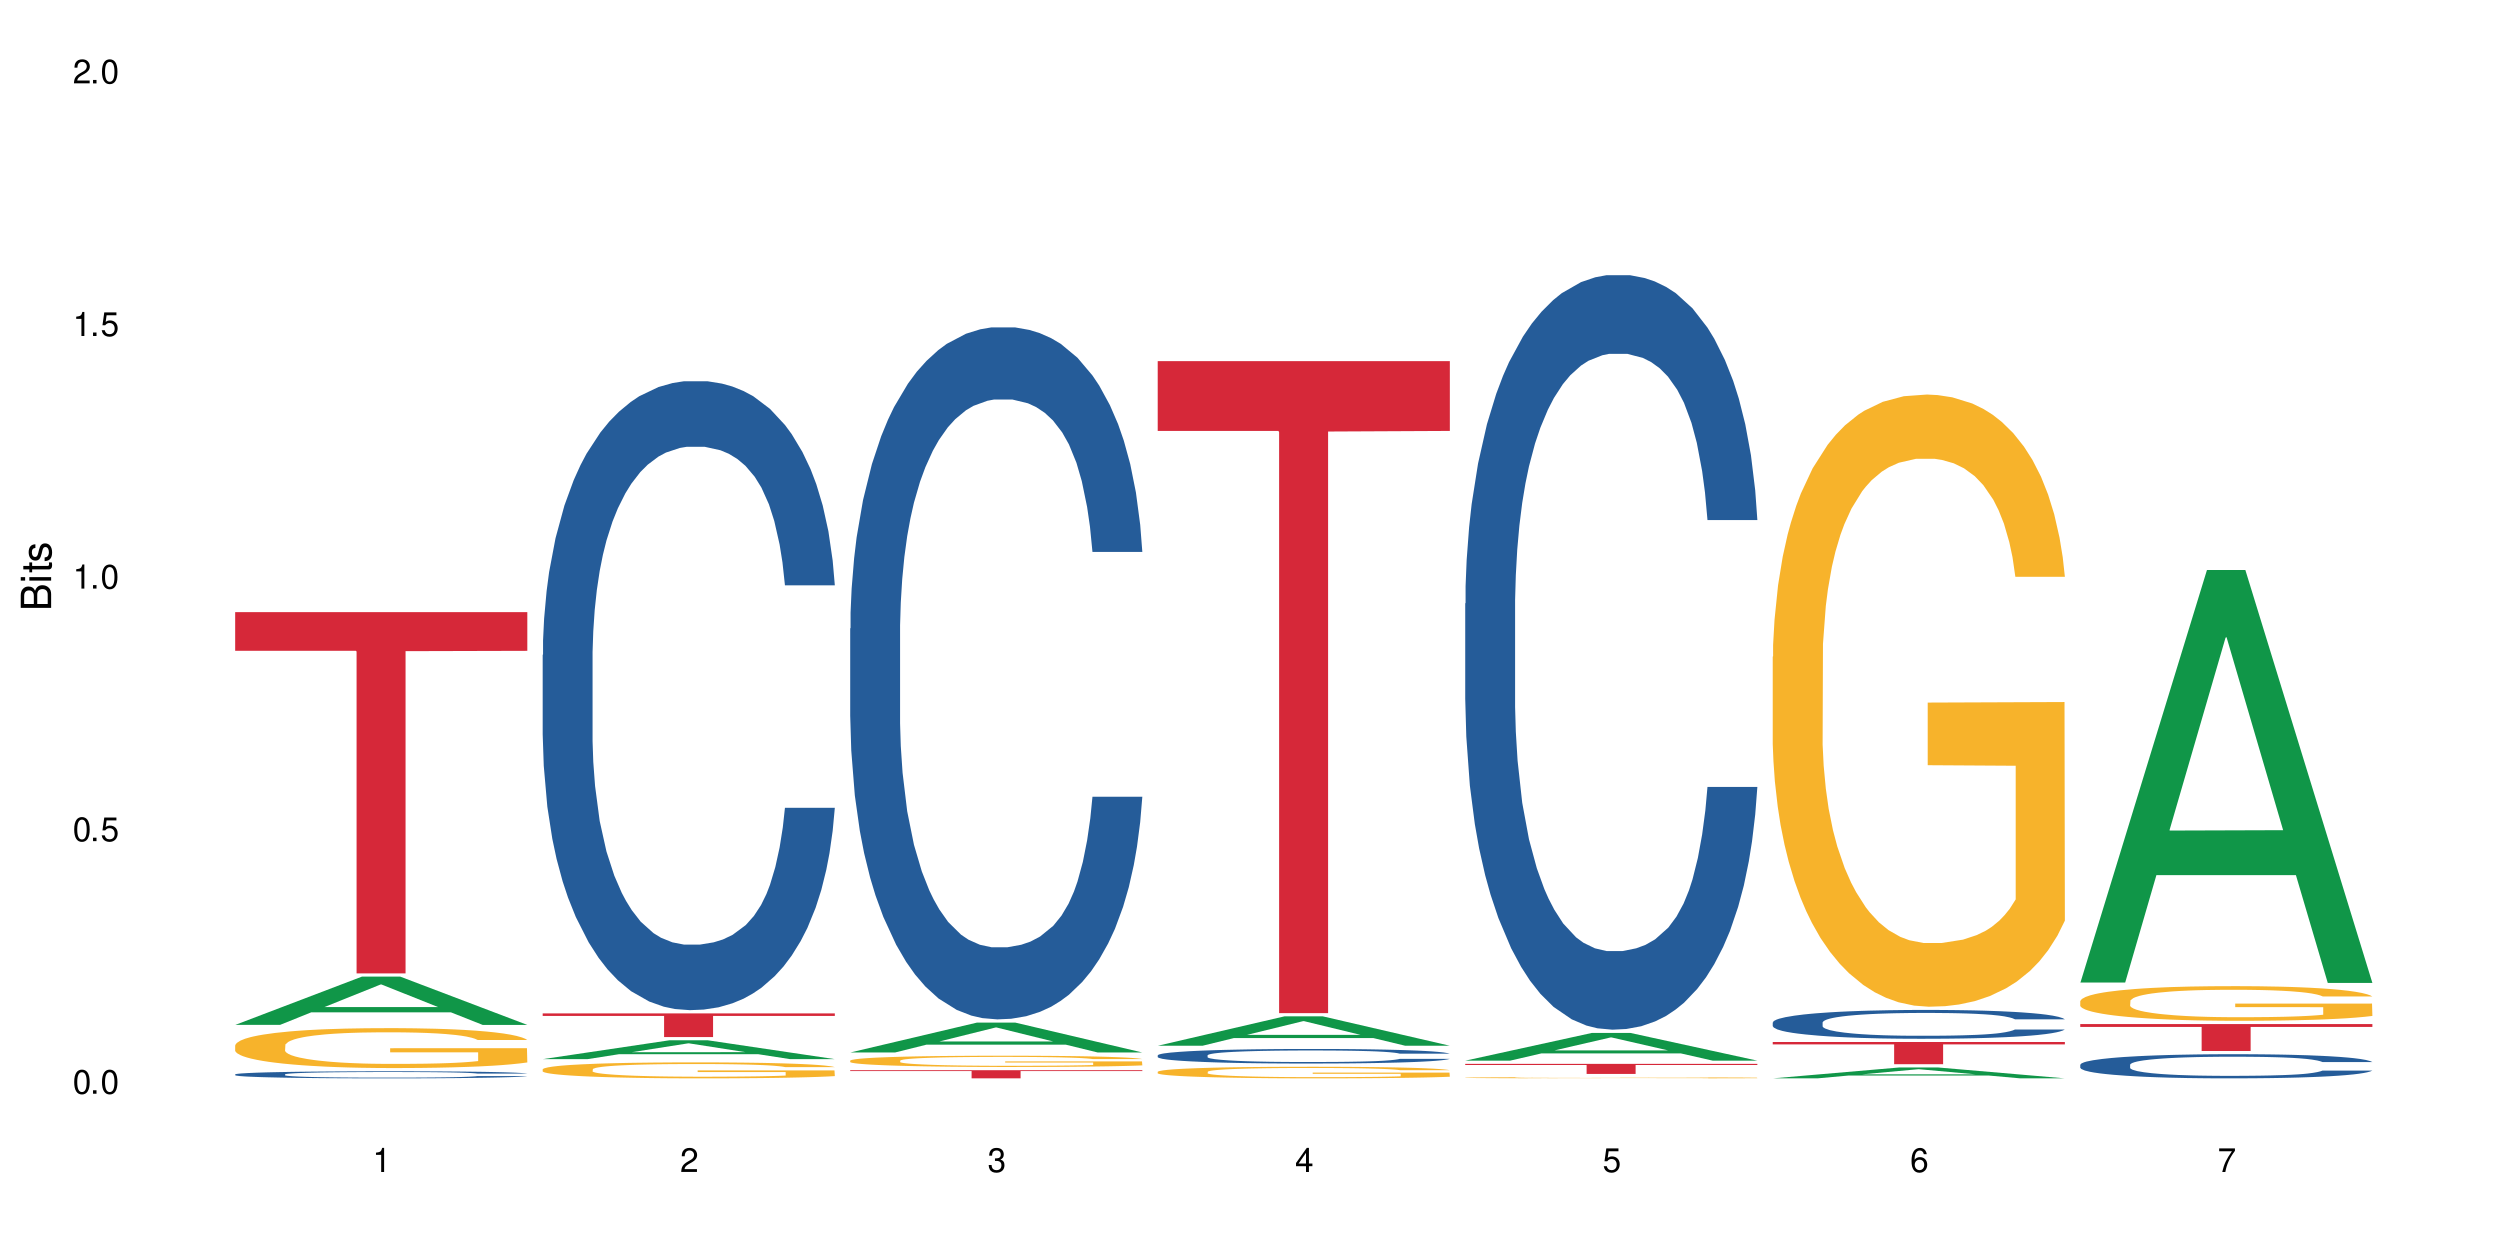
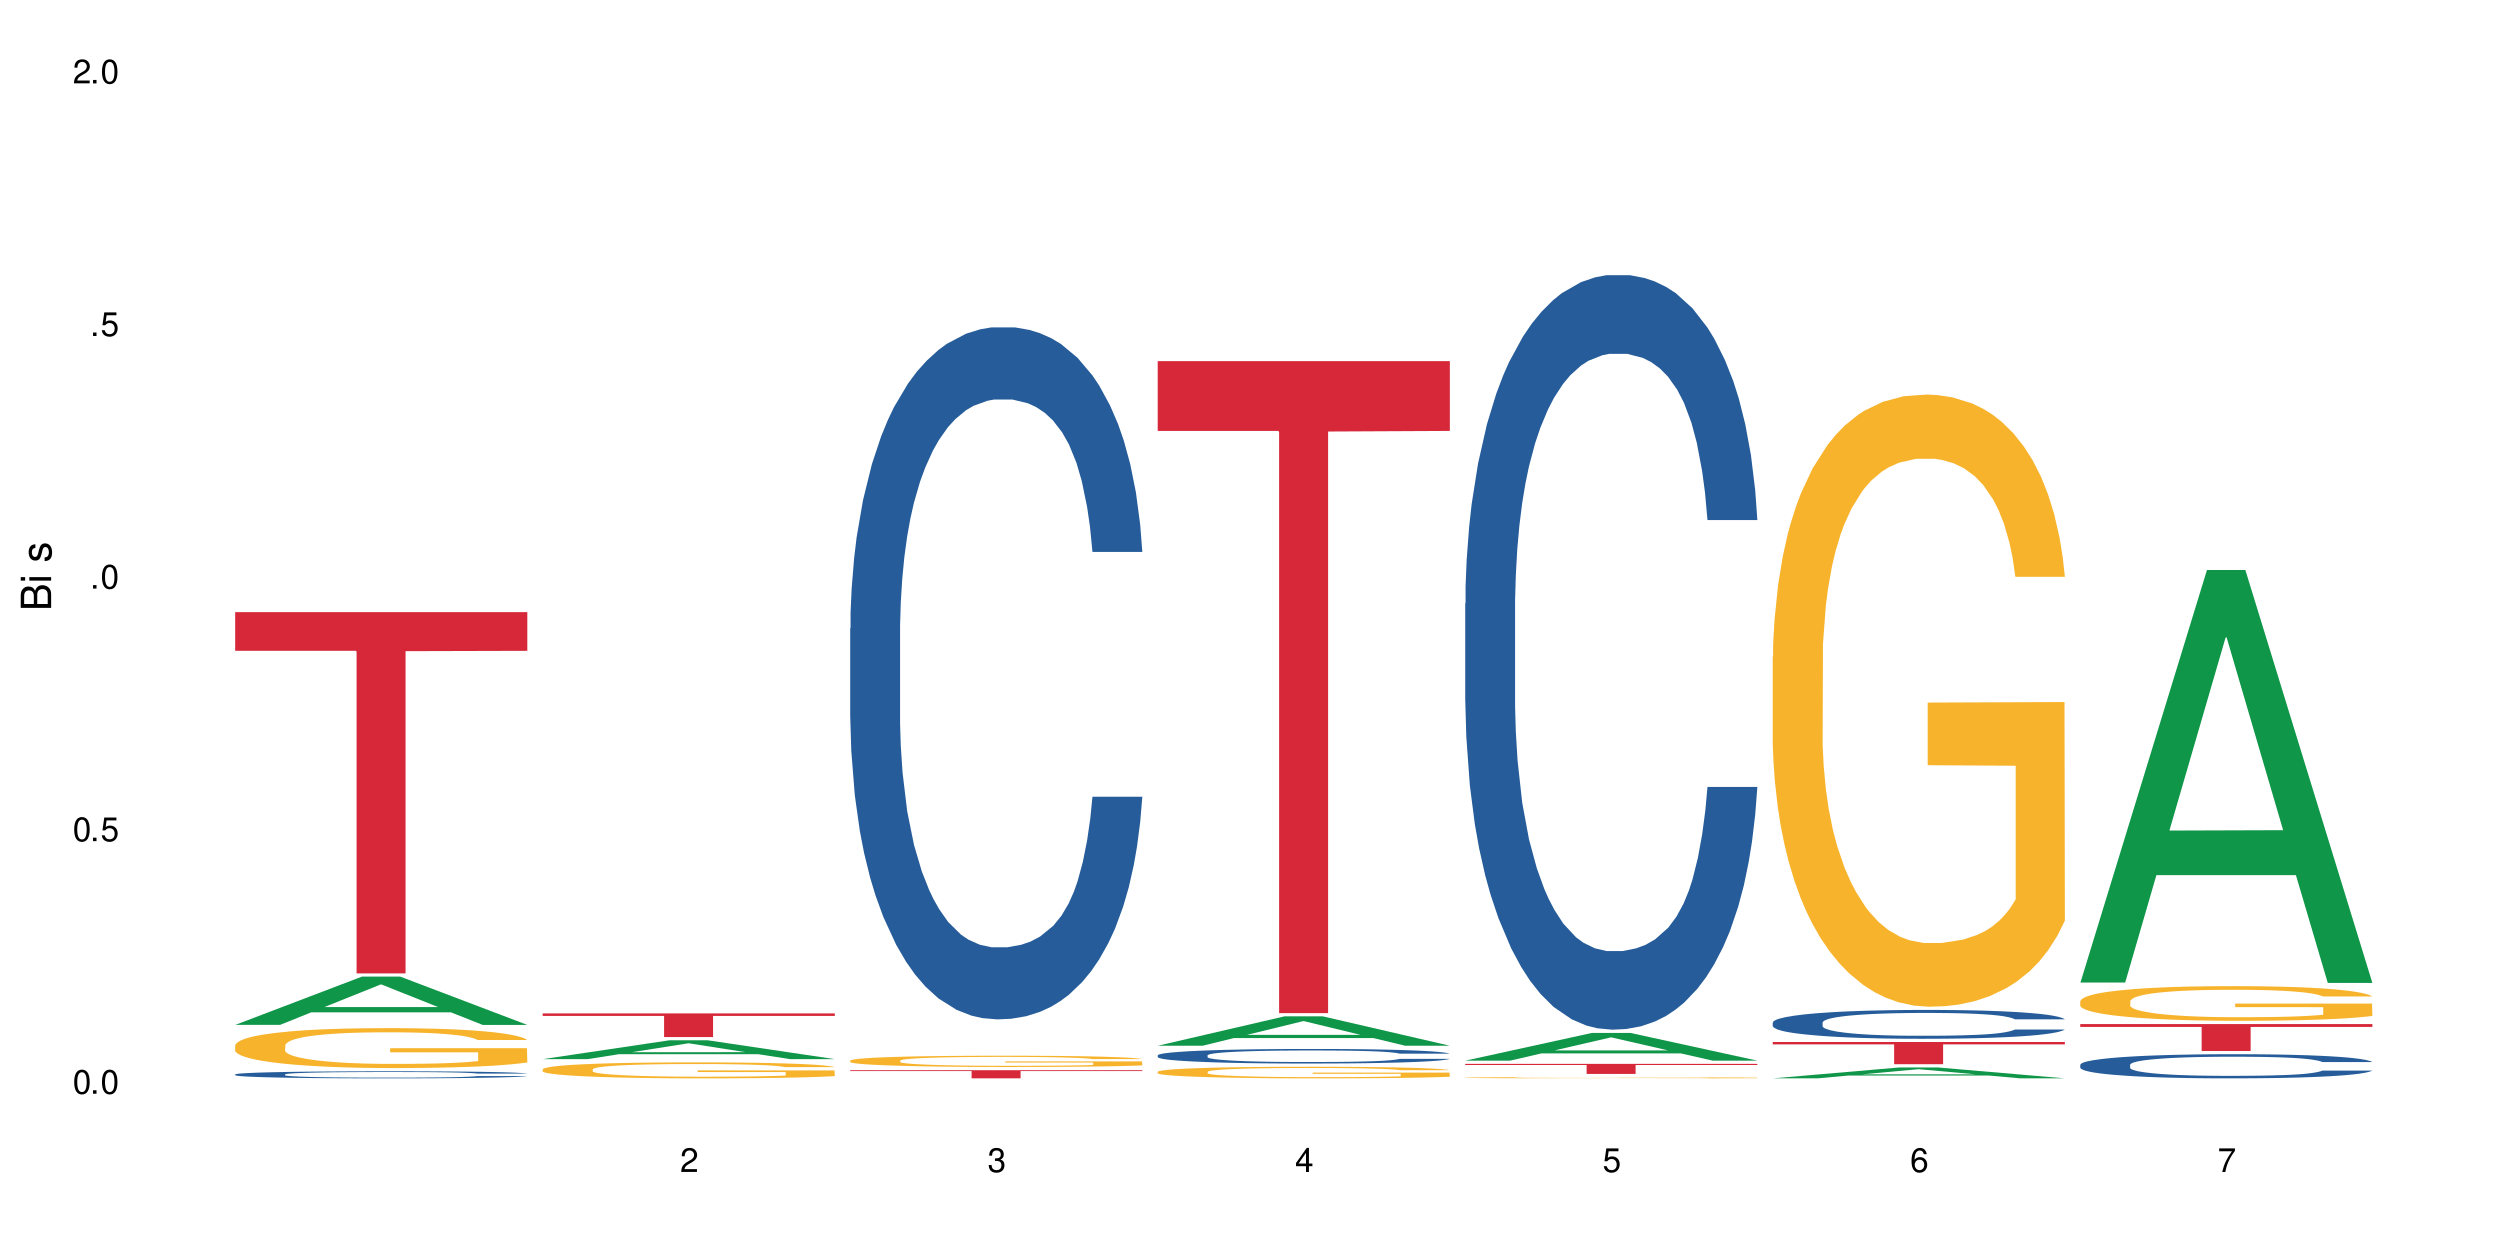
<svg xmlns="http://www.w3.org/2000/svg" xmlns:xlink="http://www.w3.org/1999/xlink" width="720" height="360" viewBox="0 0 720 360">
  <defs>
    <g>
      <g id="glyph-0-0">
</g>
      <g id="glyph-0-1">
        <path d="M 2.641 -6.938 C 2 -6.938 1.422 -6.656 1.078 -6.172 C 0.641 -5.562 0.406 -4.641 0.406 -3.359 C 0.406 -1.016 1.188 0.219 2.641 0.219 C 4.078 0.219 4.859 -1.016 4.859 -3.297 C 4.859 -4.641 4.656 -5.547 4.203 -6.172 C 3.844 -6.656 3.281 -6.938 2.641 -6.938 Z M 2.641 -6.188 C 3.547 -6.188 4 -5.25 4 -3.375 C 4 -1.406 3.562 -0.484 2.625 -0.484 C 1.734 -0.484 1.281 -1.438 1.281 -3.344 C 1.281 -5.25 1.734 -6.188 2.641 -6.188 Z M 2.641 -6.188 " />
      </g>
      <g id="glyph-0-2">
        <path d="M 1.828 -1 L 0.828 -1 L 0.828 0 L 1.828 0 Z M 1.828 -1 " />
      </g>
      <g id="glyph-0-3">
        <path d="M 4.562 -6.797 L 1.062 -6.797 L 0.547 -3.094 L 1.328 -3.094 C 1.719 -3.562 2.047 -3.734 2.578 -3.734 C 3.484 -3.734 4.062 -3.109 4.062 -2.094 C 4.062 -1.125 3.484 -0.531 2.578 -0.531 C 1.828 -0.531 1.375 -0.906 1.188 -1.672 L 0.328 -1.672 C 0.453 -1.109 0.547 -0.844 0.75 -0.594 C 1.125 -0.078 1.828 0.219 2.594 0.219 C 3.969 0.219 4.922 -0.781 4.922 -2.219 C 4.922 -3.562 4.031 -4.484 2.719 -4.484 C 2.25 -4.484 1.859 -4.359 1.469 -4.062 L 1.734 -5.969 L 4.562 -5.969 Z M 4.562 -6.797 " />
      </g>
      <g id="glyph-0-4">
-         <path d="M 2.484 -4.938 L 2.484 0 L 3.328 0 L 3.328 -6.938 L 2.766 -6.938 C 2.469 -5.875 2.281 -5.734 0.984 -5.562 L 0.984 -4.938 Z M 2.484 -4.938 " />
-       </g>
+         </g>
      <g id="glyph-0-5">
        <path d="M 4.859 -0.828 L 1.281 -0.828 C 1.359 -1.406 1.672 -1.781 2.5 -2.281 L 3.469 -2.828 C 4.406 -3.344 4.906 -4.062 4.906 -4.906 C 4.906 -5.484 4.672 -6.031 4.266 -6.406 C 3.859 -6.766 3.375 -6.938 2.719 -6.938 C 1.859 -6.938 1.219 -6.625 0.844 -6.031 C 0.609 -5.672 0.5 -5.234 0.484 -4.531 L 1.328 -4.531 C 1.359 -5.016 1.406 -5.281 1.531 -5.516 C 1.75 -5.938 2.188 -6.203 2.703 -6.203 C 3.469 -6.203 4.031 -5.641 4.031 -4.891 C 4.031 -4.344 3.719 -3.859 3.125 -3.516 L 2.234 -3 C 0.812 -2.172 0.406 -1.531 0.328 -0.016 L 4.859 -0.016 Z M 4.859 -0.828 " />
      </g>
      <g id="glyph-0-6">
        <path d="M 2.125 -3.188 L 2.578 -3.188 C 3.5 -3.188 3.984 -2.766 3.984 -1.922 C 3.984 -1.062 3.469 -0.531 2.594 -0.531 C 1.656 -0.531 1.203 -1 1.156 -2.016 L 0.312 -2.016 C 0.344 -1.453 0.438 -1.094 0.609 -0.781 C 0.953 -0.109 1.625 0.219 2.547 0.219 C 3.953 0.219 4.859 -0.625 4.859 -1.938 C 4.859 -2.828 4.516 -3.297 3.703 -3.594 C 4.344 -3.844 4.656 -4.328 4.656 -5.031 C 4.656 -6.219 3.875 -6.938 2.578 -6.938 C 1.203 -6.938 0.484 -6.172 0.453 -4.703 L 1.297 -4.703 C 1.312 -5.125 1.344 -5.359 1.453 -5.578 C 1.641 -5.969 2.062 -6.203 2.594 -6.203 C 3.344 -6.203 3.797 -5.75 3.797 -5 C 3.797 -4.516 3.609 -4.219 3.25 -4.047 C 3.016 -3.953 2.703 -3.922 2.125 -3.906 Z M 2.125 -3.188 " />
      </g>
      <g id="glyph-0-7">
        <path d="M 3.141 -1.672 L 3.141 0 L 3.984 0 L 3.984 -1.672 L 4.984 -1.672 L 4.984 -2.438 L 3.984 -2.438 L 3.984 -6.938 L 3.359 -6.938 L 0.266 -2.578 L 0.266 -1.672 Z M 3.141 -2.438 L 1 -2.438 L 3.141 -5.5 Z M 3.141 -2.438 " />
      </g>
      <g id="glyph-0-8">
        <path d="M 4.781 -5.125 C 4.609 -6.266 3.891 -6.938 2.844 -6.938 C 2.094 -6.938 1.422 -6.578 1.031 -5.953 C 0.594 -5.266 0.406 -4.422 0.406 -3.172 C 0.406 -2 0.578 -1.25 0.984 -0.641 C 1.359 -0.078 1.953 0.219 2.703 0.219 C 3.984 0.219 4.922 -0.75 4.922 -2.094 C 4.922 -3.375 4.062 -4.281 2.844 -4.281 C 2.172 -4.281 1.641 -4.031 1.281 -3.516 C 1.281 -5.234 1.828 -6.188 2.797 -6.188 C 3.391 -6.188 3.797 -5.797 3.938 -5.125 Z M 2.734 -3.531 C 3.547 -3.531 4.062 -2.953 4.062 -2.031 C 4.062 -1.156 3.484 -0.531 2.703 -0.531 C 1.922 -0.531 1.328 -1.188 1.328 -2.078 C 1.328 -2.938 1.906 -3.531 2.734 -3.531 Z M 2.734 -3.531 " />
      </g>
      <g id="glyph-0-9">
        <path d="M 4.984 -6.797 L 0.438 -6.797 L 0.438 -5.969 L 4.109 -5.969 C 2.5 -3.656 1.828 -2.234 1.328 0 L 2.219 0 C 2.594 -2.172 3.453 -4.047 4.984 -6.094 Z M 4.984 -6.797 " />
      </g>
      <g id="glyph-1-0">
</g>
      <g id="glyph-1-1">
        <path d="M 0 -0.953 L 0 -4.891 C 0 -5.719 -0.234 -6.344 -0.734 -6.797 C -1.188 -7.234 -1.812 -7.469 -2.5 -7.469 C -3.547 -7.469 -4.188 -7 -4.625 -5.875 C -4.984 -6.688 -5.625 -7.094 -6.531 -7.094 C -7.172 -7.094 -7.734 -6.859 -8.141 -6.391 C -8.562 -5.922 -8.75 -5.344 -8.75 -4.5 L -8.75 -0.953 Z M -4.984 -2.062 L -7.766 -2.062 L -7.766 -4.219 C -7.766 -4.844 -7.688 -5.203 -7.453 -5.5 C -7.219 -5.812 -6.859 -5.969 -6.375 -5.969 C -5.891 -5.969 -5.531 -5.812 -5.297 -5.5 C -5.062 -5.203 -4.984 -4.844 -4.984 -4.219 Z M -0.984 -2.062 L -4 -2.062 L -4 -4.781 C -4 -5.766 -3.438 -6.359 -2.484 -6.359 C -1.547 -6.359 -0.984 -5.766 -0.984 -4.781 Z M -0.984 -2.062 " />
      </g>
      <g id="glyph-1-2">
        <path d="M -6.281 -1.797 L -6.281 -0.797 L 0 -0.797 L 0 -1.797 Z M -8.75 -1.797 L -8.75 -0.797 L -7.484 -0.797 L -7.484 -1.797 Z M -8.75 -1.797 " />
      </g>
      <g id="glyph-1-3">
-         <path d="M -6.281 -3.047 L -6.281 -2.016 L -8.016 -2.016 L -8.016 -1.016 L -6.281 -1.016 L -6.281 -0.172 L -5.469 -0.172 L -5.469 -1.016 L -0.719 -1.016 C -0.078 -1.016 0.281 -1.453 0.281 -2.234 C 0.281 -2.5 0.25 -2.719 0.188 -3.047 L -0.641 -3.047 C -0.609 -2.906 -0.594 -2.766 -0.594 -2.562 C -0.594 -2.141 -0.719 -2.016 -1.156 -2.016 L -5.469 -2.016 L -5.469 -3.047 Z M -6.281 -3.047 " />
-       </g>
+         </g>
      <g id="glyph-1-4">
        <path d="M -4.531 -5.25 C -5.766 -5.25 -6.469 -4.422 -6.469 -2.969 C -6.469 -1.516 -5.719 -0.562 -4.547 -0.562 C -3.562 -0.562 -3.094 -1.062 -2.734 -2.562 L -2.516 -3.484 C -2.344 -4.188 -2.094 -4.469 -1.641 -4.469 C -1.047 -4.469 -0.641 -3.875 -0.641 -3 C -0.641 -2.453 -0.797 -2 -1.062 -1.75 C -1.25 -1.594 -1.422 -1.531 -1.875 -1.469 L -1.875 -0.406 C -0.422 -0.453 0.281 -1.266 0.281 -2.922 C 0.281 -4.5 -0.5 -5.516 -1.719 -5.516 C -2.656 -5.516 -3.172 -4.984 -3.469 -3.734 L -3.703 -2.766 C -3.891 -1.953 -4.156 -1.609 -4.594 -1.609 C -5.188 -1.609 -5.547 -2.125 -5.547 -2.938 C -5.547 -3.75 -5.203 -4.172 -4.531 -4.203 Z M -4.531 -5.25 " />
      </g>
    </g>
  </defs>
  <rect x="-72" y="-36" width="864" height="432" fill="rgb(100%, 100%, 100%)" fill-opacity="1" />
  <path fill-rule="nonzero" fill="rgb(6.275%, 58.824%, 28.235%)" fill-opacity="1" d="M 67.73 295.16 L 67.82 295.148 L 104.227 281.27 L 115.281 281.27 L 151.867 295.176 L 139.012 295.176 L 129.844 291.543 L 89.664 291.543 L 80.676 295.16 L 67.73 295.16 L 93.527 290.043 L 126.156 290.031 L 109.887 283.539 L 109.707 283.527 L 109.527 283.566 L 93.438 290.031 L 93.527 290.043 Z M 67.73 295.16 " />
  <path fill-rule="nonzero" fill="rgb(14.51%, 36.078%, 60%)" fill-opacity="1" d="M 67.73 309.414 L 67.832 309.414 L 67.832 309.371 L 68.141 309.297 L 68.859 309.211 L 69.578 309.148 L 71.426 309.039 L 73.988 308.93 L 76.656 308.848 L 78.605 308.801 L 80.352 308.766 L 84.352 308.695 L 86.918 308.66 L 89.688 308.629 L 93.074 308.598 L 95.535 308.578 L 101.078 308.547 L 105.18 308.535 L 108.363 308.527 L 115.238 308.527 L 119.34 308.535 L 122.316 308.547 L 125.598 308.562 L 128.371 308.578 L 133.191 308.617 L 137.5 308.672 L 139.449 308.699 L 142.527 308.758 L 144.891 308.812 L 146.531 308.863 L 148.379 308.93 L 150.02 309.016 L 151.25 309.109 L 151.867 309.191 L 137.5 309.191 L 136.785 309.117 L 135.961 309.059 L 134.422 308.98 L 132.883 308.93 L 130.73 308.875 L 128.781 308.84 L 126.113 308.805 L 123.754 308.781 L 121.289 308.766 L 118.93 308.754 L 114.414 308.742 L 109.184 308.742 L 107.234 308.746 L 103.23 308.762 L 101.078 308.773 L 98 308.801 L 95.844 308.824 L 93.281 308.859 L 91.535 308.891 L 89.379 308.941 L 87.84 308.984 L 86.098 309.047 L 85.07 309.09 L 84.148 309.145 L 83.328 309.207 L 82.711 309.27 L 82.301 309.34 L 82.094 309.406 L 82.094 309.695 L 82.301 309.762 L 82.812 309.84 L 84.148 309.953 L 86.098 310.055 L 88.355 310.133 L 90.508 310.188 L 91.742 310.215 L 93.383 310.242 L 95.945 310.281 L 99.641 310.316 L 101.797 310.332 L 105.078 310.348 L 108.465 310.355 L 112.98 310.355 L 116.98 310.348 L 119.648 310.34 L 122.418 310.324 L 126.215 310.293 L 128.574 310.262 L 130.629 310.227 L 132.168 310.191 L 133.191 310.16 L 134.73 310.102 L 135.961 310.039 L 136.887 309.977 L 137.5 309.91 L 151.867 309.91 L 151.25 309.984 L 150.328 310.059 L 149.402 310.113 L 147.969 310.18 L 146.324 310.234 L 143.965 310.301 L 142.016 310.344 L 139.449 310.391 L 137.09 310.426 L 134.527 310.457 L 130.73 310.496 L 128.266 310.512 L 125.598 310.531 L 122.418 310.547 L 118.418 310.559 L 114.109 310.566 L 110.105 310.566 L 105.797 310.562 L 102.617 310.555 L 98.41 310.539 L 93.176 310.508 L 89.379 310.469 L 86.406 310.434 L 83.84 310.398 L 80.969 310.348 L 77.273 310.266 L 75.016 310.203 L 73.477 310.148 L 71.734 310.078 L 70.5 310.012 L 69.066 309.906 L 68.039 309.777 L 67.73 309.672 Z M 67.73 309.414 " />
  <path fill-rule="nonzero" fill="rgb(96.863%, 70.196%, 16.863%)" fill-opacity="1" d="M 67.73 301.027 L 67.832 301.016 L 67.832 300.809 L 68.242 300.336 L 69.27 299.684 L 70.605 299.148 L 72.039 298.73 L 72.965 298.508 L 74.504 298.191 L 75.836 297.961 L 79.223 297.488 L 83.531 297.047 L 85.891 296.859 L 88.559 296.68 L 92.355 296.48 L 94.102 296.41 L 99.438 296.242 L 105.488 296.137 L 112.16 296.105 L 115.238 296.113 L 119.441 296.156 L 125.188 296.273 L 128.473 296.375 L 131.039 296.48 L 133.707 296.617 L 136.988 296.828 L 140.066 297.082 L 142.527 297.332 L 144.992 297.648 L 147.043 297.984 L 148.789 298.352 L 150.328 298.793 L 151.25 299.16 L 151.867 299.527 L 137.605 299.527 L 136.785 299.16 L 135.859 298.875 L 134.32 298.527 L 132.781 298.277 L 131.242 298.078 L 128.371 297.805 L 125.906 297.637 L 122.828 297.488 L 119.855 297.395 L 116.469 297.332 L 114.414 297.312 L 108.977 297.312 L 104.055 297.383 L 101.18 297.469 L 99.129 297.551 L 96.254 297.711 L 94.512 297.836 L 93.484 297.922 L 90.406 298.246 L 88.355 298.539 L 87.227 298.738 L 85.789 299.055 L 84.762 299.336 L 83.633 299.758 L 83.02 300.074 L 82.199 300.785 L 82.094 302.676 L 82.402 303.074 L 83.02 303.504 L 83.84 303.883 L 85.07 304.281 L 86.301 304.586 L 88.457 304.996 L 90.305 305.27 L 91.742 305.449 L 94.512 305.73 L 95.641 305.824 L 98.309 306.016 L 101.078 306.16 L 104.465 306.289 L 107.027 306.352 L 111.133 306.402 L 116.363 306.402 L 122.52 306.34 L 126.422 306.258 L 129.09 306.172 L 130.832 306.098 L 132.988 305.984 L 134.527 305.879 L 135.961 305.762 L 137.707 305.586 L 137.707 303.074 L 112.363 303.066 L 112.363 301.891 L 151.762 301.879 L 151.867 305.984 L 149.711 306.266 L 147.043 306.539 L 144.48 306.75 L 141.812 306.93 L 138.016 307.129 L 134.938 307.254 L 130.215 307.402 L 125.906 307.496 L 121.395 307.559 L 117.391 307.59 L 112.672 307.602 L 108.465 307.578 L 103.949 307.516 L 100.359 307.434 L 97.074 307.328 L 93.793 307.191 L 89.688 306.969 L 87.02 306.793 L 84.25 306.57 L 81.48 306.309 L 79.016 306.023 L 77.375 305.805 L 75.734 305.555 L 73.988 305.238 L 72.348 304.883 L 71.117 304.555 L 69.988 304.188 L 69.168 303.84 L 68.348 303.367 L 67.938 302.992 L 67.73 302.664 Z M 67.73 301.027 " />
  <path fill-rule="nonzero" fill="rgb(83.922%, 15.686%, 22.353%)" fill-opacity="1" d="M 67.73 176.301 L 151.867 176.301 L 151.867 187.438 L 116.801 187.535 L 116.801 280.34 L 102.695 280.34 L 102.695 187.633 L 102.488 187.438 L 67.73 187.438 Z M 67.73 176.301 " />
  <path fill-rule="nonzero" fill="rgb(6.275%, 58.824%, 28.235%)" fill-opacity="1" d="M 156.293 305.027 L 156.383 305.023 L 192.789 299.602 L 203.844 299.602 L 240.43 305.035 L 227.574 305.035 L 218.406 303.617 L 178.227 303.617 L 169.238 305.027 L 156.293 305.027 L 182.094 303.027 L 214.723 303.023 L 198.453 300.488 L 198.273 300.484 L 198.094 300.496 L 182.004 303.023 L 182.094 303.027 Z M 156.293 305.027 " />
-   <path fill-rule="nonzero" fill="rgb(14.51%, 36.078%, 60%)" fill-opacity="1" d="M 156.293 188.613 L 156.398 188.445 L 156.398 184.473 L 156.703 178.184 L 157.422 170.234 L 158.141 164.773 L 159.988 155.004 L 162.555 145.57 L 165.223 138.285 L 167.172 133.98 L 168.914 130.668 L 172.918 124.543 L 175.48 121.398 L 178.25 118.582 L 181.637 115.77 L 184.102 114.113 L 189.641 111.465 L 193.746 110.305 L 196.926 109.809 L 203.801 109.809 L 207.902 110.473 L 210.879 111.301 L 214.164 112.625 L 216.934 114.113 L 221.754 117.754 L 226.066 122.391 L 228.016 125.039 L 231.094 130.172 L 233.453 135.137 L 235.094 139.441 L 236.941 145.57 L 238.582 153.02 L 239.812 161.461 L 240.43 168.582 L 226.066 168.582 L 225.348 161.957 L 224.527 156.824 L 222.988 150.039 L 221.449 145.238 L 219.293 140.438 L 217.344 137.289 L 214.676 134.145 L 212.316 132.16 L 209.855 130.668 L 207.492 129.676 L 202.98 128.684 L 197.746 128.684 L 195.797 129.012 L 191.797 130.336 L 189.641 131.496 L 186.562 133.812 L 184.406 135.965 L 181.844 139.277 L 180.098 142.094 L 177.945 146.395 L 176.406 150.203 L 174.66 155.668 L 173.633 159.805 L 172.711 164.441 L 171.891 169.906 L 171.273 175.699 L 170.863 181.824 L 170.66 187.785 L 170.66 213.445 L 170.863 219.406 L 171.379 226.359 L 172.711 236.457 L 174.66 245.23 L 176.918 252.184 L 179.074 257.152 L 180.305 259.469 L 181.945 262.117 L 184.512 265.43 L 188.203 268.738 L 190.359 270.066 L 193.641 271.391 L 197.027 272.051 L 201.543 272.051 L 205.543 271.391 L 208.211 270.562 L 210.98 269.238 L 214.777 266.422 L 217.137 263.773 L 219.191 260.629 L 220.73 257.484 L 221.754 254.832 L 223.293 249.703 L 224.527 244.074 L 225.449 238.277 L 226.066 232.648 L 240.43 232.648 L 239.812 239.273 L 238.891 245.727 L 237.969 250.531 L 236.531 256.324 L 234.891 261.457 L 232.527 267.25 L 230.578 271.059 L 228.016 275.195 L 225.656 278.344 L 223.09 281.156 L 219.293 284.469 L 216.832 286.125 L 214.164 287.613 L 210.98 288.938 L 206.98 290.098 L 202.672 290.758 L 198.668 290.926 L 194.359 290.594 L 191.18 289.93 L 186.973 288.441 L 181.738 285.461 L 177.945 282.316 L 174.969 279.172 L 172.402 275.859 L 169.531 271.391 L 165.836 264.105 L 163.578 258.477 L 162.039 253.84 L 160.297 247.383 L 159.066 241.59 L 157.629 232.32 L 156.602 220.562 L 156.293 211.457 Z M 156.293 188.613 " />
  <path fill-rule="nonzero" fill="rgb(96.863%, 70.196%, 16.863%)" fill-opacity="1" d="M 156.293 307.934 L 156.398 307.93 L 156.398 307.848 L 156.809 307.656 L 157.832 307.398 L 159.168 307.184 L 160.605 307.016 L 161.527 306.926 L 163.066 306.801 L 164.398 306.707 L 167.785 306.52 L 172.094 306.34 L 174.457 306.266 L 177.121 306.195 L 180.918 306.113 L 182.664 306.086 L 188 306.02 L 194.051 305.977 L 200.723 305.965 L 203.801 305.969 L 208.008 305.984 L 213.754 306.031 L 217.035 306.074 L 219.602 306.113 L 222.27 306.168 L 225.551 306.254 L 228.629 306.355 L 231.094 306.453 L 233.555 306.582 L 235.605 306.715 L 237.352 306.863 L 238.891 307.039 L 239.812 307.188 L 240.43 307.332 L 226.168 307.332 L 225.348 307.188 L 224.422 307.074 L 222.883 306.934 L 221.344 306.832 L 219.805 306.754 L 216.934 306.645 L 214.473 306.578 L 211.395 306.52 L 208.418 306.48 L 205.031 306.453 L 202.98 306.445 L 197.543 306.445 L 192.617 306.477 L 189.742 306.508 L 187.691 306.543 L 184.816 306.605 L 183.074 306.656 L 182.047 306.691 L 178.969 306.82 L 176.918 306.938 L 175.789 307.02 L 174.352 307.145 L 173.328 307.258 L 172.199 307.426 L 171.582 307.551 L 170.762 307.84 L 170.66 308.594 L 170.965 308.754 L 171.582 308.926 L 172.402 309.078 L 173.633 309.238 L 174.867 309.359 L 177.02 309.523 L 178.867 309.633 L 180.305 309.707 L 183.074 309.82 L 184.203 309.855 L 186.871 309.934 L 189.641 309.992 L 193.027 310.043 L 195.59 310.066 L 199.695 310.09 L 204.93 310.09 L 211.086 310.062 L 214.984 310.027 L 217.652 309.996 L 219.395 309.965 L 221.551 309.918 L 223.09 309.879 L 224.527 309.832 L 226.27 309.762 L 226.27 308.754 L 200.926 308.75 L 200.926 308.281 L 240.328 308.277 L 240.43 309.918 L 238.273 310.035 L 235.605 310.145 L 233.043 310.227 L 230.375 310.297 L 226.578 310.379 L 223.5 310.43 L 218.781 310.488 L 214.473 310.523 L 209.957 310.551 L 205.953 310.562 L 201.234 310.566 L 197.027 310.559 L 192.512 310.535 L 188.922 310.5 L 185.641 310.457 L 182.355 310.402 L 178.25 310.316 L 175.582 310.242 L 172.812 310.156 L 170.043 310.051 L 167.582 309.938 L 165.938 309.848 L 164.297 309.746 L 162.555 309.621 L 160.91 309.477 L 159.68 309.348 L 158.551 309.199 L 157.73 309.062 L 156.91 308.871 L 156.5 308.723 L 156.293 308.59 Z M 156.293 307.934 " />
  <path fill-rule="nonzero" fill="rgb(83.922%, 15.686%, 22.353%)" fill-opacity="1" d="M 156.293 291.852 L 240.43 291.852 L 240.43 292.582 L 205.363 292.59 L 205.363 298.672 L 191.258 298.672 L 191.258 292.598 L 191.051 292.582 L 156.293 292.582 Z M 156.293 291.852 " />
-   <path fill-rule="nonzero" fill="rgb(6.275%, 58.824%, 28.235%)" fill-opacity="1" d="M 244.859 303.109 L 244.949 303.102 L 281.352 294.512 L 292.41 294.512 L 328.992 303.117 L 316.141 303.117 L 306.969 300.871 L 266.789 300.871 L 257.801 303.109 L 244.859 303.109 L 270.656 299.941 L 303.285 299.934 L 287.016 295.918 L 286.836 295.91 L 286.656 295.934 L 270.566 299.934 L 270.656 299.941 Z M 244.859 303.109 " />
  <path fill-rule="nonzero" fill="rgb(14.51%, 36.078%, 60%)" fill-opacity="1" d="M 244.859 181.004 L 244.961 180.824 L 244.961 176.449 L 245.27 169.527 L 245.988 160.785 L 246.703 154.773 L 248.551 144.023 L 251.117 133.641 L 253.785 125.625 L 255.734 120.891 L 257.477 117.246 L 261.48 110.504 L 264.043 107.043 L 266.816 103.949 L 270.199 100.852 L 272.664 99.027 L 278.203 96.113 L 282.309 94.84 L 285.488 94.293 L 292.363 94.293 L 296.469 95.023 L 299.441 95.934 L 302.727 97.391 L 305.496 99.027 L 310.32 103.035 L 314.629 108.137 L 316.578 111.051 L 319.656 116.699 L 322.016 122.164 L 323.656 126.902 L 325.504 133.641 L 327.145 141.84 L 328.379 151.129 L 328.992 158.961 L 314.629 158.961 L 313.91 151.676 L 313.09 146.027 L 311.551 138.559 L 310.012 133.277 L 307.855 127.992 L 305.906 124.531 L 303.238 121.07 L 300.879 118.887 L 298.418 117.246 L 296.059 116.152 L 291.543 115.059 L 286.309 115.059 L 284.359 115.426 L 280.359 116.883 L 278.203 118.156 L 275.125 120.707 L 272.973 123.074 L 270.406 126.719 L 268.66 129.816 L 266.508 134.551 L 264.969 138.742 L 263.223 144.754 L 262.199 149.309 L 261.273 154.406 L 260.453 160.418 L 259.84 166.797 L 259.426 173.535 L 259.223 180.094 L 259.223 208.328 L 259.426 214.887 L 259.941 222.539 L 261.273 233.652 L 263.223 243.305 L 265.48 250.957 L 267.637 256.422 L 268.867 258.973 L 270.508 261.887 L 273.074 265.531 L 276.77 269.176 L 278.922 270.633 L 282.207 272.09 L 285.59 272.816 L 290.105 272.816 L 294.109 272.09 L 296.773 271.18 L 299.547 269.719 L 303.344 266.625 L 305.703 263.707 L 307.754 260.246 L 309.293 256.785 L 310.32 253.871 L 311.859 248.227 L 313.09 242.031 L 314.012 235.656 L 314.629 229.461 L 328.992 229.461 L 328.379 236.75 L 327.453 243.852 L 326.531 249.137 L 325.094 255.512 L 323.453 261.16 L 321.094 267.535 L 319.145 271.723 L 316.578 276.277 L 314.219 279.738 L 311.652 282.836 L 307.855 286.48 L 305.395 288.301 L 302.727 289.941 L 299.547 291.398 L 295.543 292.672 L 291.234 293.402 L 287.234 293.586 L 282.926 293.219 L 279.742 292.492 L 275.535 290.852 L 270.305 287.574 L 266.508 284.113 L 263.531 280.652 L 260.965 277.008 L 258.094 272.09 L 254.398 264.074 L 252.145 257.879 L 250.605 252.777 L 248.859 245.676 L 247.629 239.297 L 246.191 229.098 L 245.164 216.164 L 244.859 206.145 Z M 244.859 181.004 " />
  <path fill-rule="nonzero" fill="rgb(96.863%, 70.196%, 16.863%)" fill-opacity="1" d="M 244.859 305.438 L 244.961 305.434 L 244.961 305.375 L 245.371 305.242 L 246.398 305.059 L 247.73 304.906 L 249.168 304.789 L 250.09 304.727 L 251.629 304.637 L 252.965 304.57 L 256.348 304.438 L 260.66 304.312 L 263.02 304.262 L 265.688 304.211 L 269.484 304.152 L 271.227 304.133 L 276.562 304.086 L 282.617 304.055 L 289.285 304.047 L 292.363 304.051 L 296.57 304.062 L 302.316 304.094 L 305.598 304.125 L 308.164 304.152 L 310.832 304.191 L 314.117 304.25 L 317.195 304.324 L 319.656 304.395 L 322.117 304.484 L 324.172 304.578 L 325.914 304.68 L 327.453 304.805 L 328.379 304.91 L 328.992 305.012 L 314.73 305.012 L 313.91 304.91 L 312.988 304.828 L 311.449 304.73 L 309.91 304.66 L 308.371 304.605 L 305.496 304.527 L 303.035 304.48 L 299.957 304.438 L 296.98 304.41 L 293.594 304.395 L 291.543 304.387 L 286.105 304.387 L 281.18 304.41 L 278.309 304.434 L 276.254 304.457 L 273.383 304.5 L 271.637 304.535 L 270.613 304.559 L 267.535 304.652 L 265.48 304.734 L 264.352 304.789 L 262.918 304.879 L 261.891 304.961 L 260.762 305.078 L 260.145 305.168 L 259.324 305.367 L 259.223 305.902 L 259.531 306.016 L 260.145 306.137 L 260.965 306.242 L 262.199 306.355 L 263.43 306.441 L 265.582 306.555 L 267.43 306.633 L 268.867 306.684 L 271.637 306.762 L 272.766 306.789 L 275.434 306.844 L 278.203 306.883 L 281.59 306.918 L 284.156 306.938 L 288.258 306.953 L 293.492 306.953 L 299.648 306.934 L 303.547 306.91 L 306.215 306.887 L 307.961 306.867 L 310.113 306.832 L 311.652 306.805 L 313.09 306.773 L 314.832 306.723 L 314.832 306.016 L 289.492 306.012 L 289.492 305.68 L 328.891 305.676 L 328.992 306.832 L 326.84 306.914 L 324.172 306.992 L 321.605 307.051 L 318.938 307.102 L 315.141 307.156 L 312.062 307.191 L 307.344 307.234 L 303.035 307.262 L 298.52 307.277 L 294.52 307.285 L 289.797 307.289 L 285.59 307.285 L 281.078 307.266 L 277.484 307.242 L 274.203 307.215 L 270.918 307.176 L 266.816 307.113 L 264.148 307.062 L 261.379 307 L 258.605 306.926 L 256.145 306.848 L 254.504 306.785 L 252.859 306.711 L 251.117 306.625 L 249.477 306.523 L 248.242 306.43 L 247.113 306.328 L 246.293 306.23 L 245.473 306.098 L 245.062 305.988 L 244.859 305.898 Z M 244.859 305.438 " />
  <path fill-rule="nonzero" fill="rgb(83.922%, 15.686%, 22.353%)" fill-opacity="1" d="M 244.859 308.219 L 328.992 308.219 L 328.992 308.469 L 293.93 308.473 L 293.93 310.566 L 279.82 310.566 L 279.82 308.477 L 279.617 308.469 L 244.859 308.469 Z M 244.859 308.219 " />
  <path fill-rule="nonzero" fill="rgb(6.275%, 58.824%, 28.235%)" fill-opacity="1" d="M 333.422 301.168 L 333.512 301.16 L 369.914 292.711 L 380.973 292.711 L 417.555 301.176 L 404.703 301.176 L 395.535 298.965 L 355.355 298.965 L 346.363 301.168 L 333.422 301.168 L 359.219 298.051 L 391.848 298.043 L 375.578 294.094 L 375.398 294.086 L 375.219 294.109 L 359.129 298.043 L 359.219 298.051 Z M 333.422 301.168 " />
  <path fill-rule="nonzero" fill="rgb(14.51%, 36.078%, 60%)" fill-opacity="1" d="M 333.422 303.93 L 333.523 303.926 L 333.523 303.832 L 333.832 303.688 L 334.551 303.504 L 335.27 303.375 L 337.113 303.148 L 339.68 302.934 L 342.348 302.762 L 344.297 302.664 L 346.043 302.586 L 350.043 302.445 L 352.609 302.371 L 355.379 302.309 L 358.766 302.242 L 361.227 302.203 L 366.766 302.141 L 370.871 302.113 L 374.051 302.105 L 380.926 302.105 L 385.031 302.117 L 388.008 302.137 L 391.289 302.168 L 394.059 302.203 L 398.883 302.289 L 403.191 302.395 L 405.141 302.457 L 408.219 302.574 L 410.578 302.691 L 412.223 302.789 L 414.066 302.934 L 415.711 303.105 L 416.941 303.301 L 417.555 303.465 L 403.191 303.465 L 402.473 303.312 L 401.652 303.191 L 400.113 303.035 L 398.574 302.926 L 396.422 302.812 L 394.469 302.738 L 391.805 302.668 L 389.441 302.621 L 386.98 302.586 L 384.621 302.562 L 380.105 302.539 L 374.875 302.539 L 372.922 302.547 L 368.922 302.578 L 366.766 302.605 L 363.688 302.66 L 361.535 302.711 L 358.969 302.785 L 357.227 302.852 L 355.07 302.949 L 353.531 303.039 L 351.789 303.164 L 350.762 303.262 L 349.836 303.367 L 349.016 303.496 L 348.402 303.629 L 347.992 303.77 L 347.785 303.91 L 347.785 304.504 L 347.992 304.641 L 348.504 304.805 L 349.836 305.035 L 351.789 305.238 L 354.043 305.402 L 356.199 305.516 L 357.43 305.57 L 359.07 305.633 L 361.637 305.707 L 365.332 305.785 L 367.484 305.816 L 370.77 305.844 L 374.156 305.859 L 378.668 305.859 L 382.672 305.844 L 385.34 305.828 L 388.109 305.797 L 391.906 305.73 L 394.266 305.668 L 396.316 305.598 L 397.855 305.523 L 398.883 305.461 L 400.422 305.344 L 401.652 305.215 L 402.578 305.078 L 403.191 304.949 L 417.555 304.949 L 416.941 305.102 L 416.016 305.25 L 415.094 305.363 L 413.656 305.496 L 412.016 305.617 L 409.656 305.75 L 407.707 305.84 L 405.141 305.934 L 402.781 306.008 L 400.215 306.07 L 396.422 306.148 L 393.957 306.188 L 391.289 306.223 L 388.109 306.254 L 384.109 306.277 L 379.797 306.293 L 375.797 306.297 L 371.488 306.289 L 368.305 306.273 L 364.102 306.242 L 358.867 306.172 L 355.07 306.098 L 352.094 306.027 L 349.531 305.949 L 346.656 305.844 L 342.965 305.676 L 340.707 305.547 L 339.168 305.438 L 337.422 305.289 L 336.191 305.156 L 334.754 304.941 L 333.73 304.668 L 333.422 304.457 Z M 333.422 303.93 " />
  <path fill-rule="nonzero" fill="rgb(96.863%, 70.196%, 16.863%)" fill-opacity="1" d="M 333.422 308.656 L 333.523 308.656 L 333.523 308.594 L 333.934 308.457 L 334.961 308.266 L 336.293 308.113 L 337.73 307.988 L 338.652 307.926 L 340.191 307.836 L 341.527 307.766 L 344.914 307.629 L 349.223 307.5 L 351.582 307.445 L 354.25 307.395 L 358.047 307.336 L 359.789 307.316 L 365.125 307.266 L 371.18 307.234 L 377.848 307.227 L 380.926 307.23 L 385.133 307.242 L 390.879 307.277 L 394.164 307.305 L 396.727 307.336 L 399.395 307.375 L 402.68 307.438 L 405.758 307.512 L 408.219 307.582 L 410.684 307.676 L 412.734 307.773 L 414.477 307.879 L 416.016 308.008 L 416.941 308.113 L 417.555 308.223 L 403.293 308.223 L 402.473 308.113 L 401.551 308.031 L 400.012 307.93 L 398.473 307.859 L 396.934 307.801 L 394.059 307.723 L 391.598 307.672 L 388.52 307.629 L 385.543 307.602 L 382.156 307.582 L 380.105 307.578 L 374.668 307.578 L 369.742 307.598 L 366.871 307.625 L 364.816 307.648 L 361.945 307.695 L 360.199 307.73 L 359.176 307.754 L 356.098 307.848 L 354.043 307.934 L 352.914 307.992 L 351.48 308.086 L 350.453 308.168 L 349.324 308.289 L 348.711 308.379 L 347.887 308.586 L 347.785 309.137 L 348.094 309.254 L 348.711 309.379 L 349.531 309.488 L 350.762 309.602 L 351.992 309.691 L 354.148 309.812 L 355.992 309.891 L 357.43 309.941 L 360.199 310.023 L 361.328 310.051 L 363.996 310.105 L 366.766 310.148 L 370.152 310.188 L 372.719 310.203 L 376.824 310.219 L 382.055 310.219 L 388.211 310.203 L 392.109 310.176 L 394.777 310.152 L 396.523 310.133 L 398.676 310.098 L 400.215 310.066 L 401.652 310.035 L 403.398 309.98 L 403.398 309.254 L 378.055 309.25 L 378.055 308.906 L 417.453 308.906 L 417.555 310.098 L 415.402 310.18 L 412.734 310.258 L 410.168 310.32 L 407.5 310.371 L 403.703 310.43 L 400.625 310.465 L 395.906 310.508 L 391.598 310.535 L 387.082 310.555 L 383.082 310.562 L 378.363 310.566 L 374.156 310.562 L 369.641 310.543 L 366.051 310.52 L 362.766 310.488 L 359.484 310.449 L 355.379 310.383 L 352.711 310.332 L 349.941 310.27 L 347.172 310.191 L 344.707 310.109 L 343.066 310.047 L 341.426 309.973 L 339.68 309.883 L 338.039 309.777 L 336.809 309.684 L 335.68 309.574 L 334.859 309.477 L 334.035 309.34 L 333.625 309.227 L 333.422 309.133 Z M 333.422 308.656 " />
  <path fill-rule="nonzero" fill="rgb(83.922%, 15.686%, 22.353%)" fill-opacity="1" d="M 333.422 104.004 L 417.555 104.004 L 417.555 124.105 L 382.492 124.281 L 382.492 291.781 L 368.383 291.781 L 368.383 124.457 L 368.18 124.105 L 333.422 124.105 Z M 333.422 104.004 " />
  <path fill-rule="nonzero" fill="rgb(6.275%, 58.824%, 28.235%)" fill-opacity="1" d="M 421.984 305.465 L 422.074 305.457 L 458.48 297.48 L 469.535 297.48 L 506.121 305.469 L 493.266 305.469 L 484.098 303.383 L 443.918 303.383 L 434.93 305.465 L 421.984 305.465 L 447.781 302.523 L 480.41 302.516 L 464.141 298.785 L 463.961 298.777 L 463.781 298.801 L 447.691 302.516 L 447.781 302.523 Z M 421.984 305.465 " />
  <path fill-rule="nonzero" fill="rgb(14.51%, 36.078%, 60%)" fill-opacity="1" d="M 421.984 173.805 L 422.086 173.605 L 422.086 168.84 L 422.395 161.293 L 423.113 151.758 L 423.832 145.207 L 425.68 133.488 L 428.242 122.164 L 430.91 113.426 L 432.859 108.262 L 434.605 104.289 L 438.605 96.941 L 441.172 93.168 L 443.941 89.793 L 447.328 86.414 L 449.789 84.43 L 455.332 81.25 L 459.434 79.859 L 462.617 79.266 L 469.488 79.266 L 473.594 80.059 L 476.57 81.051 L 479.852 82.641 L 482.625 84.43 L 487.445 88.797 L 491.754 94.359 L 493.703 97.539 L 496.781 103.695 L 499.145 109.652 L 500.785 114.816 L 502.633 122.164 L 504.273 131.102 L 505.504 141.234 L 506.121 149.773 L 491.754 149.773 L 491.035 141.828 L 490.215 135.672 L 488.676 127.527 L 487.137 121.77 L 484.984 116.008 L 483.035 112.234 L 480.367 108.461 L 478.008 106.078 L 475.543 104.289 L 473.184 103.098 L 468.668 101.906 L 463.438 101.906 L 461.488 102.305 L 457.484 103.895 L 455.332 105.285 L 452.254 108.062 L 450.098 110.645 L 447.531 114.617 L 445.789 117.996 L 443.633 123.16 L 442.094 127.727 L 440.352 134.281 L 439.324 139.246 L 438.402 144.809 L 437.582 151.363 L 436.965 158.312 L 436.555 165.664 L 436.348 172.812 L 436.348 203.598 L 436.555 210.75 L 437.066 219.09 L 438.402 231.207 L 440.352 241.734 L 442.609 250.074 L 444.762 256.031 L 445.992 258.812 L 447.637 261.992 L 450.199 265.965 L 453.895 269.938 L 456.051 271.523 L 459.332 273.113 L 462.719 273.91 L 467.234 273.91 L 471.234 273.113 L 473.902 272.121 L 476.672 270.531 L 480.469 267.156 L 482.828 263.977 L 484.879 260.203 L 486.418 256.43 L 487.445 253.254 L 488.984 247.094 L 490.215 240.344 L 491.141 233.391 L 491.754 226.637 L 506.121 226.637 L 505.504 234.582 L 504.582 242.328 L 503.656 248.09 L 502.223 255.039 L 500.578 261.195 L 498.219 268.148 L 496.27 272.715 L 493.703 277.684 L 491.344 281.457 L 488.781 284.832 L 484.984 288.805 L 482.52 290.789 L 479.852 292.578 L 476.672 294.168 L 472.672 295.559 L 468.363 296.352 L 464.359 296.551 L 460.051 296.152 L 456.871 295.359 L 452.664 293.57 L 447.43 289.996 L 443.633 286.223 L 440.66 282.449 L 438.094 278.477 L 435.219 273.113 L 431.527 264.375 L 429.27 257.621 L 427.73 252.062 L 425.984 244.316 L 424.754 237.363 L 423.32 226.242 L 422.293 212.141 L 421.984 201.215 Z M 421.984 173.805 " />
  <path fill-rule="nonzero" fill="rgb(96.863%, 70.196%, 16.863%)" fill-opacity="1" d="M 421.984 310.371 L 422.086 310.371 L 422.086 310.363 L 422.496 310.348 L 423.523 310.328 L 424.859 310.312 L 426.293 310.301 L 427.219 310.293 L 428.758 310.285 L 430.09 310.277 L 433.477 310.266 L 437.785 310.25 L 440.145 310.246 L 442.812 310.238 L 446.609 310.234 L 448.355 310.23 L 453.688 310.227 L 459.742 310.223 L 473.695 310.223 L 479.441 310.227 L 482.727 310.23 L 485.293 310.234 L 487.957 310.238 L 491.242 310.242 L 494.32 310.25 L 496.781 310.258 L 499.246 310.27 L 501.297 310.277 L 503.043 310.289 L 504.582 310.305 L 505.504 310.312 L 506.121 310.324 L 491.859 310.324 L 491.035 310.312 L 490.113 310.305 L 488.574 310.293 L 487.035 310.289 L 485.496 310.281 L 482.625 310.273 L 480.16 310.27 L 477.082 310.266 L 474.105 310.262 L 470.723 310.258 L 463.23 310.258 L 458.305 310.262 L 455.434 310.262 L 453.383 310.266 L 450.508 310.27 L 448.766 310.273 L 447.738 310.277 L 444.66 310.285 L 442.609 310.297 L 441.48 310.301 L 440.043 310.312 L 439.016 310.32 L 437.887 310.332 L 437.273 310.34 L 436.453 310.363 L 436.348 310.418 L 436.656 310.43 L 437.273 310.445 L 438.094 310.457 L 439.324 310.469 L 440.555 310.477 L 442.711 310.488 L 444.559 310.496 L 445.992 310.504 L 448.766 310.512 L 449.895 310.516 L 452.562 310.52 L 455.332 310.523 L 458.715 310.527 L 461.281 310.531 L 476.773 310.531 L 480.676 310.527 L 483.34 310.523 L 485.086 310.523 L 487.242 310.52 L 488.781 310.516 L 490.215 310.512 L 491.961 310.508 L 491.961 310.43 L 466.617 310.43 L 466.617 310.395 L 506.016 310.395 L 506.121 310.52 L 503.965 310.527 L 501.297 310.535 L 498.73 310.543 L 496.066 310.547 L 492.27 310.555 L 489.191 310.559 L 484.469 310.562 L 480.16 310.562 L 475.645 310.566 L 458.203 310.566 L 454.613 310.562 L 451.328 310.559 L 448.047 310.555 L 443.941 310.547 L 441.273 310.543 L 435.734 310.527 L 433.27 310.52 L 431.629 310.512 L 429.988 310.508 L 428.242 310.496 L 426.602 310.484 L 425.371 310.477 L 424.242 310.465 L 422.602 310.441 L 422.191 310.43 L 421.984 310.418 Z M 421.984 310.371 " />
  <path fill-rule="nonzero" fill="rgb(83.922%, 15.686%, 22.353%)" fill-opacity="1" d="M 421.984 306.398 L 506.121 306.398 L 506.121 306.711 L 471.055 306.711 L 471.055 309.293 L 456.945 309.293 L 456.945 306.715 L 456.742 306.711 L 421.984 306.711 Z M 421.984 306.398 " />
  <path fill-rule="nonzero" fill="rgb(6.275%, 58.824%, 28.235%)" fill-opacity="1" d="M 510.547 310.562 L 510.637 310.562 L 547.043 307.426 L 558.098 307.426 L 594.684 310.566 L 581.828 310.566 L 572.66 309.746 L 532.48 309.746 L 523.492 310.562 L 510.547 310.562 L 536.348 309.406 L 568.977 309.406 L 552.707 307.938 L 552.527 307.934 L 552.348 307.945 L 536.258 309.406 L 536.348 309.406 Z M 510.547 310.562 " />
  <path fill-rule="nonzero" fill="rgb(14.51%, 36.078%, 60%)" fill-opacity="1" d="M 510.547 294.48 L 510.652 294.473 L 510.652 294.289 L 510.957 294 L 511.676 293.637 L 512.395 293.387 L 514.242 292.938 L 516.809 292.508 L 519.473 292.172 L 521.426 291.977 L 523.168 291.824 L 527.168 291.543 L 529.734 291.398 L 532.504 291.27 L 535.891 291.141 L 538.355 291.066 L 543.895 290.945 L 548 290.891 L 551.18 290.867 L 558.055 290.867 L 562.156 290.898 L 565.133 290.938 L 568.418 290.996 L 571.188 291.066 L 576.008 291.23 L 580.32 291.445 L 582.27 291.566 L 585.348 291.801 L 587.707 292.027 L 589.348 292.227 L 591.195 292.508 L 592.836 292.848 L 594.066 293.234 L 594.684 293.562 L 580.32 293.562 L 579.602 293.258 L 578.781 293.023 L 577.242 292.711 L 575.703 292.492 L 573.547 292.27 L 571.598 292.129 L 568.93 291.984 L 566.57 291.891 L 564.105 291.824 L 561.746 291.777 L 557.234 291.734 L 552 291.734 L 550.051 291.746 L 546.051 291.809 L 543.895 291.863 L 540.816 291.969 L 538.66 292.066 L 536.098 292.219 L 534.352 292.348 L 532.199 292.543 L 530.66 292.719 L 528.914 292.969 L 527.887 293.16 L 526.965 293.371 L 526.145 293.621 L 525.527 293.887 L 525.117 294.168 L 524.914 294.441 L 524.914 295.617 L 525.117 295.891 L 525.629 296.207 L 526.965 296.672 L 528.914 297.074 L 531.172 297.391 L 533.324 297.621 L 534.559 297.727 L 536.199 297.848 L 538.766 298 L 542.457 298.152 L 544.613 298.211 L 547.895 298.273 L 551.281 298.301 L 555.797 298.301 L 559.797 298.273 L 562.465 298.234 L 565.234 298.172 L 569.031 298.043 L 571.391 297.922 L 573.445 297.777 L 574.984 297.637 L 576.008 297.512 L 577.547 297.277 L 578.781 297.02 L 579.703 296.754 L 580.32 296.496 L 594.684 296.496 L 594.066 296.801 L 593.145 297.098 L 592.223 297.316 L 590.785 297.582 L 589.145 297.816 L 586.781 298.082 L 584.832 298.258 L 582.27 298.445 L 579.91 298.59 L 577.344 298.719 L 573.547 298.871 L 571.086 298.949 L 568.418 299.016 L 565.234 299.078 L 561.234 299.129 L 556.926 299.16 L 552.922 299.168 L 548.613 299.152 L 545.434 299.121 L 541.227 299.055 L 535.992 298.918 L 532.199 298.773 L 529.223 298.629 L 526.656 298.477 L 523.785 298.273 L 520.09 297.938 L 517.832 297.68 L 516.293 297.469 L 514.551 297.172 L 513.316 296.906 L 511.883 296.48 L 510.855 295.941 L 510.547 295.527 Z M 510.547 294.48 " />
  <path fill-rule="nonzero" fill="rgb(96.863%, 70.196%, 16.863%)" fill-opacity="1" d="M 510.547 189.141 L 510.652 188.98 L 510.652 185.762 L 511.062 178.516 L 512.086 168.531 L 513.422 160.32 L 514.855 153.879 L 515.781 150.5 L 517.32 145.668 L 518.652 142.125 L 522.039 134.879 L 526.348 128.117 L 528.707 125.219 L 531.375 122.48 L 535.172 119.422 L 536.918 118.293 L 542.254 115.719 L 548.305 114.109 L 554.977 113.625 L 558.055 113.785 L 562.262 114.43 L 568.008 116.203 L 571.289 117.812 L 573.855 119.422 L 576.523 121.516 L 579.805 124.734 L 582.883 128.602 L 585.348 132.465 L 587.809 137.293 L 589.859 142.449 L 591.605 148.082 L 593.145 154.844 L 594.066 160.48 L 594.684 166.117 L 580.422 166.117 L 579.602 160.48 L 578.676 156.133 L 577.137 150.82 L 575.598 146.957 L 574.059 143.898 L 571.188 139.711 L 568.723 137.133 L 565.645 134.879 L 562.672 133.43 L 559.285 132.465 L 557.234 132.141 L 551.793 132.141 L 546.871 133.27 L 543.996 134.559 L 541.945 135.844 L 539.07 138.262 L 537.328 140.191 L 536.301 141.48 L 533.223 146.473 L 531.172 150.98 L 530.043 154.039 L 528.605 158.871 L 527.582 163.219 L 526.453 169.66 L 525.836 174.488 L 525.016 185.438 L 524.914 214.422 L 525.219 220.539 L 525.836 227.141 L 526.656 232.938 L 527.887 239.059 L 529.121 243.727 L 531.273 250.008 L 533.121 254.191 L 534.559 256.93 L 537.328 261.277 L 538.457 262.727 L 541.125 265.625 L 543.895 267.879 L 547.281 269.812 L 549.844 270.777 L 553.949 271.582 L 559.184 271.582 L 565.34 270.617 L 569.238 269.328 L 571.906 268.039 L 573.648 266.914 L 575.805 265.141 L 577.344 263.531 L 578.781 261.762 L 580.523 259.023 L 580.523 220.539 L 555.18 220.379 L 555.18 202.344 L 594.582 202.184 L 594.684 265.141 L 592.527 269.488 L 589.859 273.676 L 587.297 276.898 L 584.629 279.633 L 580.832 282.691 L 577.754 284.625 L 573.035 286.879 L 568.723 288.328 L 564.211 289.293 L 560.207 289.777 L 555.488 289.938 L 551.281 289.617 L 546.766 288.652 L 543.176 287.363 L 539.895 285.754 L 536.609 283.66 L 532.504 280.277 L 529.836 277.539 L 527.066 274.16 L 524.297 270.133 L 521.836 265.785 L 520.191 262.406 L 518.551 258.539 L 516.809 253.711 L 515.164 248.234 L 513.934 243.242 L 512.805 237.609 L 511.984 232.293 L 511.164 225.051 L 510.754 219.254 L 510.547 214.262 Z M 510.547 189.141 " />
  <path fill-rule="nonzero" fill="rgb(83.922%, 15.686%, 22.353%)" fill-opacity="1" d="M 510.547 300.098 L 594.684 300.098 L 594.684 300.781 L 559.617 300.789 L 559.617 306.496 L 545.512 306.496 L 545.512 300.793 L 545.305 300.781 L 510.547 300.781 Z M 510.547 300.098 " />
  <path fill-rule="nonzero" fill="rgb(6.275%, 58.824%, 28.235%)" fill-opacity="1" d="M 599.113 282.969 L 599.203 282.859 L 635.605 164.164 L 646.664 164.164 L 683.246 283.082 L 670.395 283.082 L 661.223 252.039 L 621.043 252.039 L 612.055 282.969 L 599.113 282.969 L 624.91 239.199 L 657.539 239.09 L 641.27 183.594 L 641.09 183.484 L 640.91 183.816 L 624.82 239.09 L 624.91 239.199 Z M 599.113 282.969 " />
  <path fill-rule="nonzero" fill="rgb(14.51%, 36.078%, 60%)" fill-opacity="1" d="M 599.113 306.641 L 599.215 306.633 L 599.215 306.48 L 599.523 306.238 L 600.238 305.934 L 600.957 305.723 L 602.805 305.348 L 605.371 304.988 L 608.039 304.707 L 609.988 304.543 L 611.73 304.414 L 615.734 304.18 L 618.297 304.059 L 621.07 303.953 L 624.453 303.844 L 626.918 303.781 L 632.457 303.68 L 636.562 303.633 L 639.742 303.613 L 646.617 303.613 L 650.723 303.641 L 653.695 303.672 L 656.98 303.723 L 659.75 303.781 L 664.574 303.918 L 668.883 304.098 L 670.832 304.199 L 673.91 304.395 L 676.27 304.586 L 677.91 304.754 L 679.758 304.988 L 681.398 305.273 L 682.633 305.598 L 683.246 305.871 L 668.883 305.871 L 668.164 305.617 L 667.344 305.418 L 665.805 305.16 L 664.266 304.973 L 662.109 304.789 L 660.16 304.668 L 657.492 304.547 L 655.133 304.473 L 652.672 304.414 L 650.312 304.379 L 645.797 304.34 L 640.562 304.34 L 638.613 304.352 L 634.613 304.402 L 632.457 304.445 L 629.379 304.535 L 627.227 304.617 L 624.66 304.746 L 622.914 304.855 L 620.762 305.02 L 619.223 305.164 L 617.477 305.375 L 616.453 305.535 L 615.527 305.711 L 614.707 305.922 L 614.09 306.145 L 613.68 306.379 L 613.477 306.609 L 613.477 307.594 L 613.68 307.82 L 614.195 308.09 L 615.527 308.477 L 617.477 308.812 L 619.734 309.082 L 621.891 309.27 L 623.121 309.359 L 624.762 309.461 L 627.328 309.59 L 631.02 309.715 L 633.176 309.766 L 636.461 309.816 L 639.844 309.844 L 644.359 309.844 L 648.359 309.816 L 651.027 309.785 L 653.801 309.734 L 657.594 309.625 L 659.957 309.523 L 662.008 309.406 L 663.547 309.285 L 664.574 309.184 L 666.113 308.984 L 667.344 308.77 L 668.266 308.547 L 668.883 308.332 L 683.246 308.332 L 682.633 308.586 L 681.707 308.832 L 680.785 309.016 L 679.348 309.238 L 677.707 309.438 L 675.348 309.66 L 673.398 309.805 L 670.832 309.965 L 668.473 310.086 L 665.906 310.191 L 662.109 310.32 L 659.648 310.383 L 656.98 310.441 L 653.801 310.492 L 649.797 310.535 L 645.488 310.562 L 641.488 310.566 L 637.176 310.555 L 633.996 310.527 L 629.789 310.473 L 624.559 310.359 L 620.762 310.238 L 617.785 310.117 L 615.219 309.988 L 612.348 309.816 L 608.652 309.539 L 606.395 309.32 L 604.855 309.145 L 603.113 308.895 L 601.883 308.672 L 600.445 308.316 L 599.418 307.867 L 599.113 307.516 Z M 599.113 306.641 " />
  <path fill-rule="nonzero" fill="rgb(96.863%, 70.196%, 16.863%)" fill-opacity="1" d="M 599.113 288.289 L 599.215 288.277 L 599.215 288.098 L 599.625 287.684 L 600.652 287.121 L 601.984 286.656 L 603.422 286.289 L 604.344 286.098 L 605.883 285.824 L 607.219 285.625 L 610.602 285.215 L 614.914 284.832 L 617.273 284.668 L 619.941 284.512 L 623.738 284.34 L 625.48 284.273 L 630.816 284.129 L 636.871 284.039 L 643.539 284.012 L 646.617 284.02 L 650.824 284.055 L 656.57 284.156 L 659.852 284.246 L 662.418 284.34 L 665.086 284.457 L 668.367 284.641 L 671.445 284.859 L 673.91 285.078 L 676.371 285.352 L 678.426 285.645 L 680.168 285.961 L 681.707 286.344 L 682.633 286.664 L 683.246 286.984 L 668.984 286.984 L 668.164 286.664 L 667.242 286.418 L 665.703 286.117 L 664.164 285.898 L 662.625 285.727 L 659.75 285.488 L 657.289 285.344 L 654.211 285.215 L 651.234 285.133 L 647.848 285.078 L 645.797 285.059 L 640.359 285.059 L 635.434 285.125 L 632.559 285.195 L 630.508 285.27 L 627.637 285.406 L 625.891 285.516 L 624.863 285.59 L 621.785 285.871 L 619.734 286.125 L 618.605 286.301 L 617.168 286.574 L 616.145 286.82 L 615.016 287.184 L 614.398 287.457 L 613.578 288.078 L 613.477 289.719 L 613.785 290.066 L 614.398 290.438 L 615.219 290.766 L 616.453 291.113 L 617.684 291.379 L 619.836 291.734 L 621.684 291.973 L 623.121 292.125 L 625.891 292.371 L 627.02 292.453 L 629.688 292.617 L 632.457 292.746 L 635.844 292.855 L 638.41 292.91 L 642.512 292.957 L 647.746 292.957 L 653.902 292.902 L 657.801 292.828 L 660.469 292.754 L 662.211 292.691 L 664.367 292.59 L 665.906 292.5 L 667.344 292.398 L 669.086 292.246 L 669.086 290.066 L 643.742 290.055 L 643.742 289.035 L 683.145 289.027 L 683.246 292.59 L 681.094 292.836 L 678.426 293.074 L 675.859 293.258 L 673.191 293.41 L 669.395 293.586 L 666.316 293.695 L 661.598 293.82 L 657.289 293.902 L 652.773 293.957 L 648.773 293.984 L 644.051 293.996 L 639.844 293.977 L 635.332 293.922 L 631.738 293.848 L 628.457 293.758 L 625.172 293.641 L 621.07 293.449 L 618.402 293.293 L 615.629 293.102 L 612.859 292.875 L 610.398 292.629 L 608.758 292.438 L 607.113 292.219 L 605.371 291.945 L 603.73 291.633 L 602.496 291.352 L 601.367 291.031 L 600.547 290.73 L 599.727 290.32 L 599.316 289.992 L 599.113 289.711 Z M 599.113 288.289 " />
  <path fill-rule="nonzero" fill="rgb(83.922%, 15.686%, 22.353%)" fill-opacity="1" d="M 599.113 294.926 L 683.246 294.926 L 683.246 295.754 L 648.184 295.762 L 648.184 302.684 L 634.074 302.684 L 634.074 295.77 L 633.871 295.754 L 599.113 295.754 Z M 599.113 294.926 " />
  <g fill="rgb(0%, 0%, 0%)" fill-opacity="1">
    <use xlink:href="#glyph-0-1" x="20.965" y="314.993" />
    <use xlink:href="#glyph-0-2" x="25.965" y="314.993" />
    <use xlink:href="#glyph-0-1" x="28.965" y="314.993" />
  </g>
  <g fill="rgb(0%, 0%, 0%)" fill-opacity="1">
    <use xlink:href="#glyph-0-1" x="20.965" y="242.251" />
    <use xlink:href="#glyph-0-2" x="25.965" y="242.251" />
    <use xlink:href="#glyph-0-3" x="28.965" y="242.251" />
  </g>
  <g fill="rgb(0%, 0%, 0%)" fill-opacity="1">
    <use xlink:href="#glyph-0-4" x="20.965" y="169.509" />
    <use xlink:href="#glyph-0-2" x="25.965" y="169.509" />
    <use xlink:href="#glyph-0-1" x="28.965" y="169.509" />
  </g>
  <g fill="rgb(0%, 0%, 0%)" fill-opacity="1">
    <use xlink:href="#glyph-0-4" x="20.965" y="96.767" />
    <use xlink:href="#glyph-0-2" x="25.965" y="96.767" />
    <use xlink:href="#glyph-0-3" x="28.965" y="96.767" />
  </g>
  <g fill="rgb(0%, 0%, 0%)" fill-opacity="1">
    <use xlink:href="#glyph-0-5" x="20.965" y="24.024" />
    <use xlink:href="#glyph-0-2" x="25.965" y="24.024" />
    <use xlink:href="#glyph-0-1" x="28.965" y="24.024" />
  </g>
  <g fill="rgb(0%, 0%, 0%)" fill-opacity="1">
    <use xlink:href="#glyph-0-4" x="107.297" y="337.532" />
  </g>
  <g fill="rgb(0%, 0%, 0%)" fill-opacity="1">
    <use xlink:href="#glyph-0-5" x="195.863" y="337.532" />
  </g>
  <g fill="rgb(0%, 0%, 0%)" fill-opacity="1">
    <use xlink:href="#glyph-0-6" x="284.426" y="337.532" />
  </g>
  <g fill="rgb(0%, 0%, 0%)" fill-opacity="1">
    <use xlink:href="#glyph-0-7" x="372.988" y="337.532" />
  </g>
  <g fill="rgb(0%, 0%, 0%)" fill-opacity="1">
    <use xlink:href="#glyph-0-3" x="461.551" y="337.532" />
  </g>
  <g fill="rgb(0%, 0%, 0%)" fill-opacity="1">
    <use xlink:href="#glyph-0-8" x="550.117" y="337.532" />
  </g>
  <g fill="rgb(0%, 0%, 0%)" fill-opacity="1">
    <use xlink:href="#glyph-0-9" x="638.68" y="337.532" />
  </g>
  <g fill="rgb(0%, 0%, 0%)" fill-opacity="1">
    <use xlink:href="#glyph-1-1" x="14.725" y="176.012" />
    <use xlink:href="#glyph-1-2" x="14.725" y="168.012" />
    <use xlink:href="#glyph-1-3" x="14.725" y="165.012" />
    <use xlink:href="#glyph-1-4" x="14.725" y="162.012" />
  </g>
</svg>